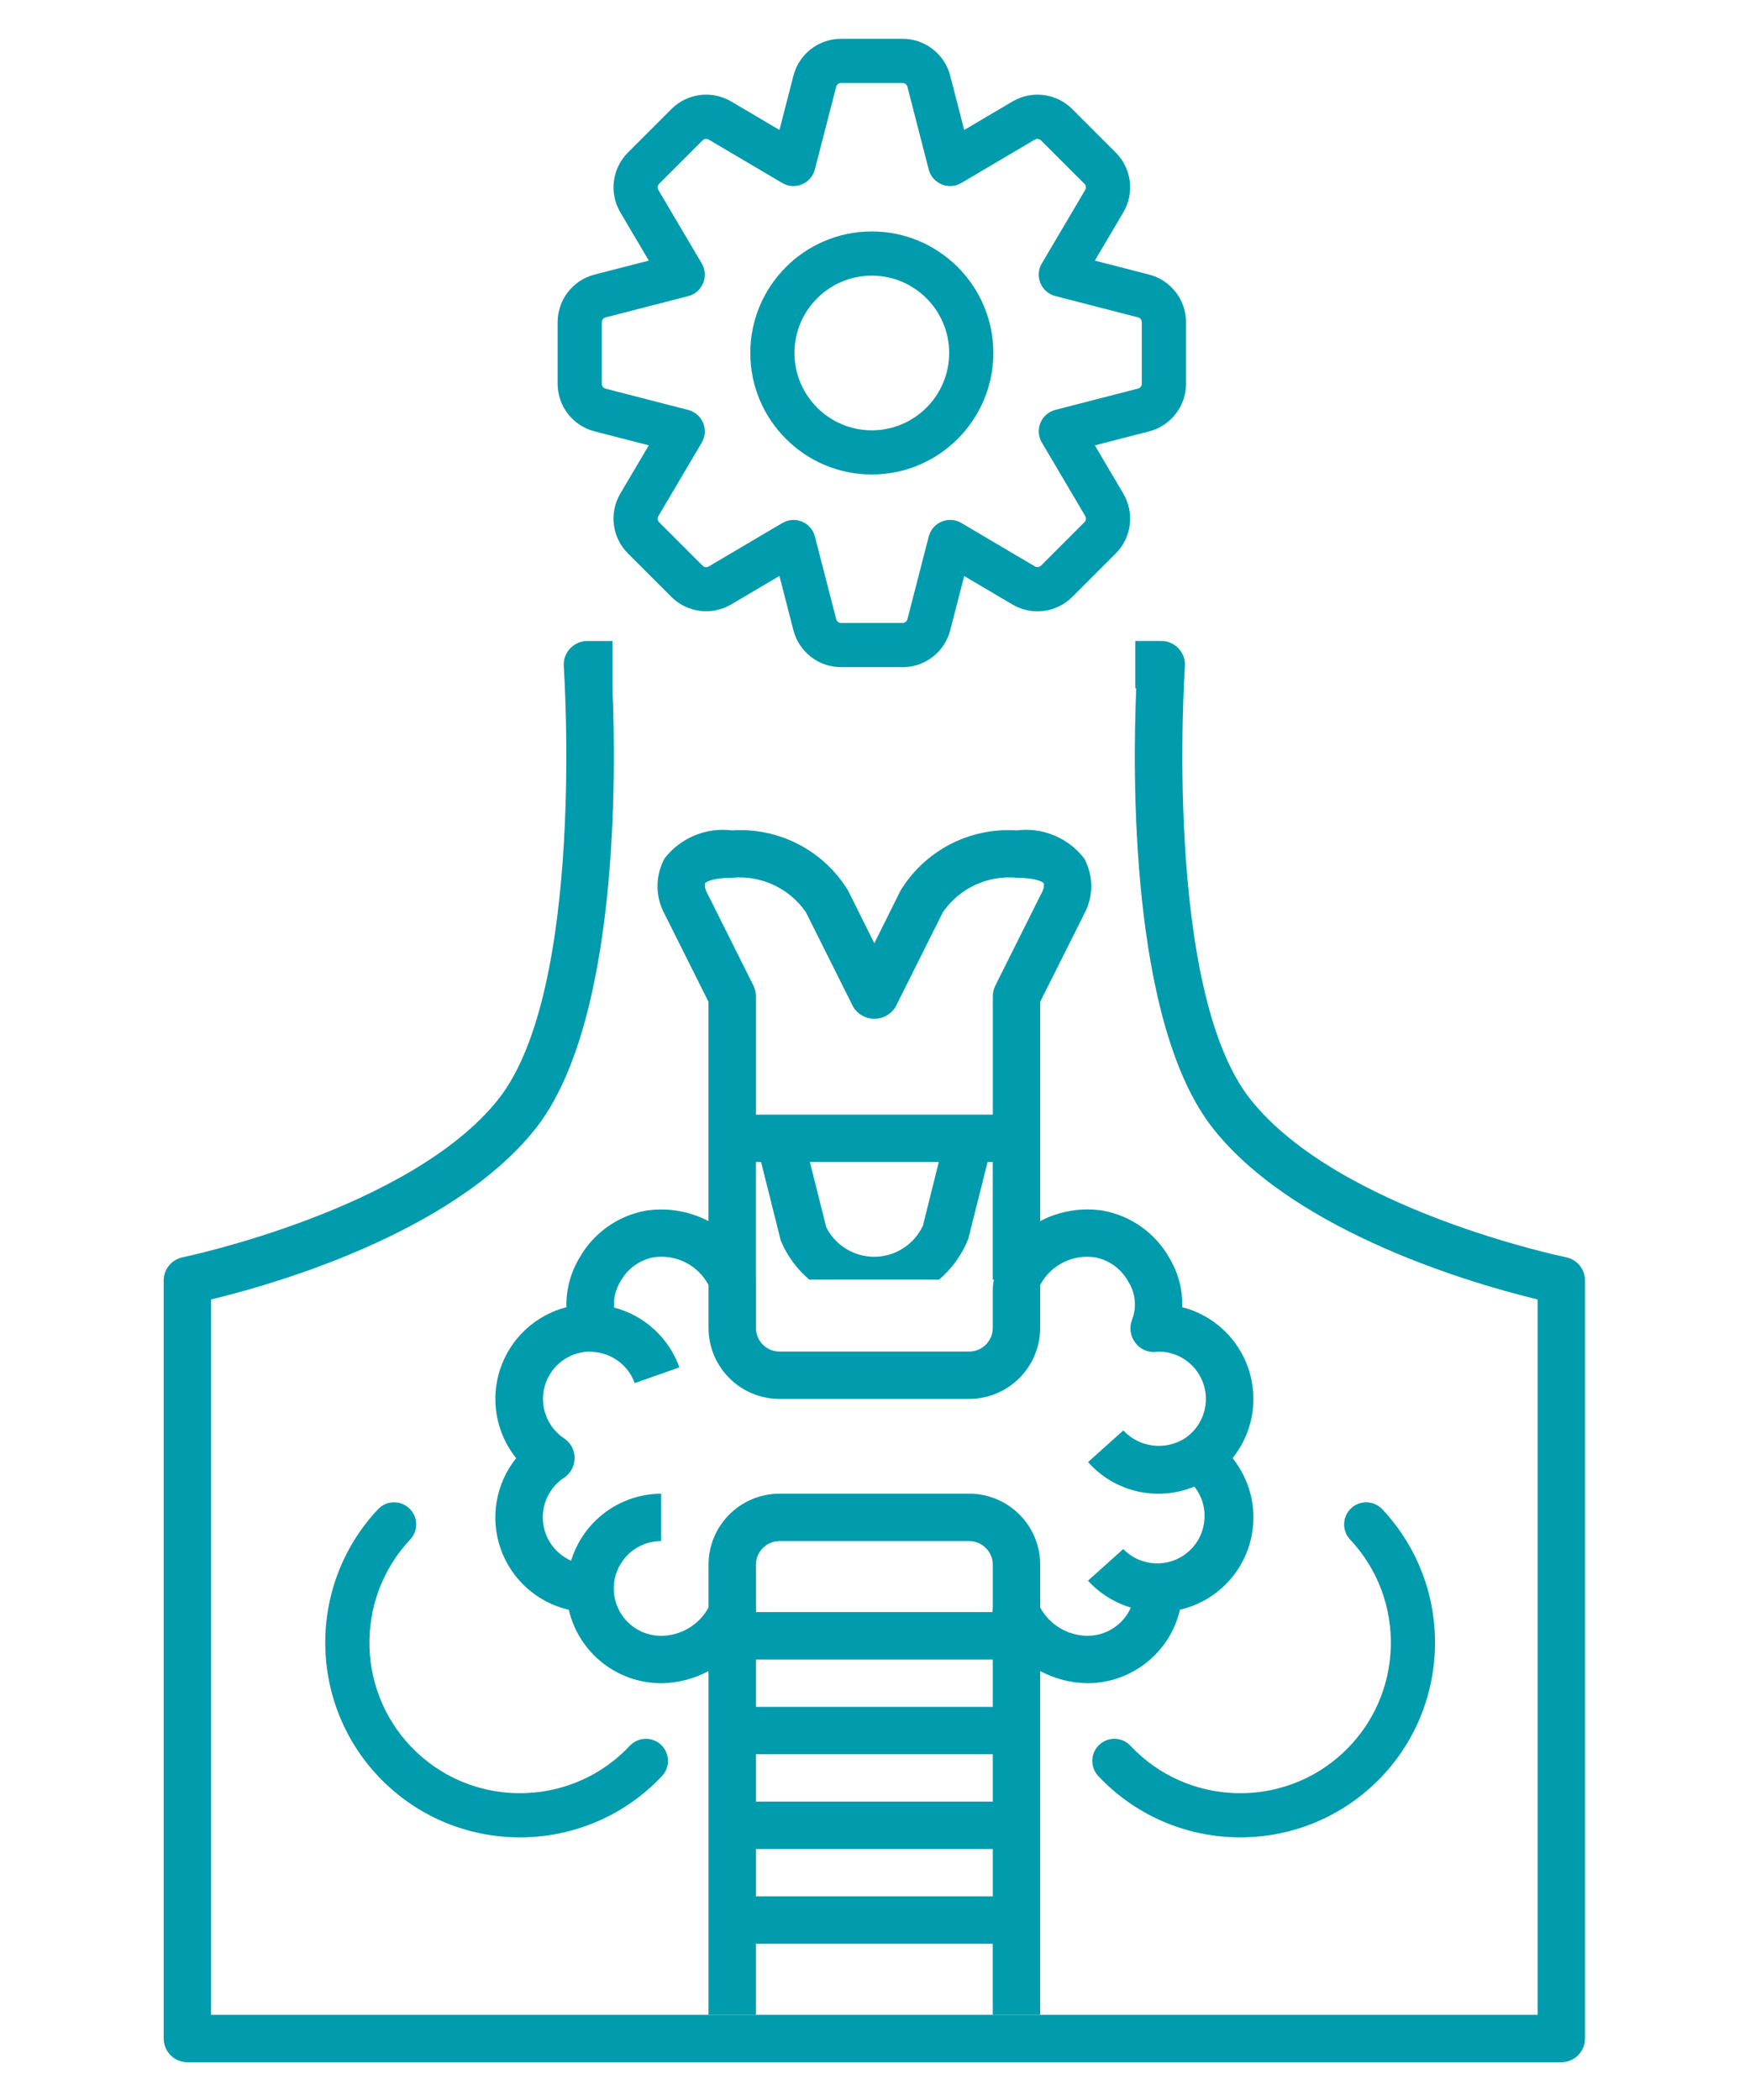
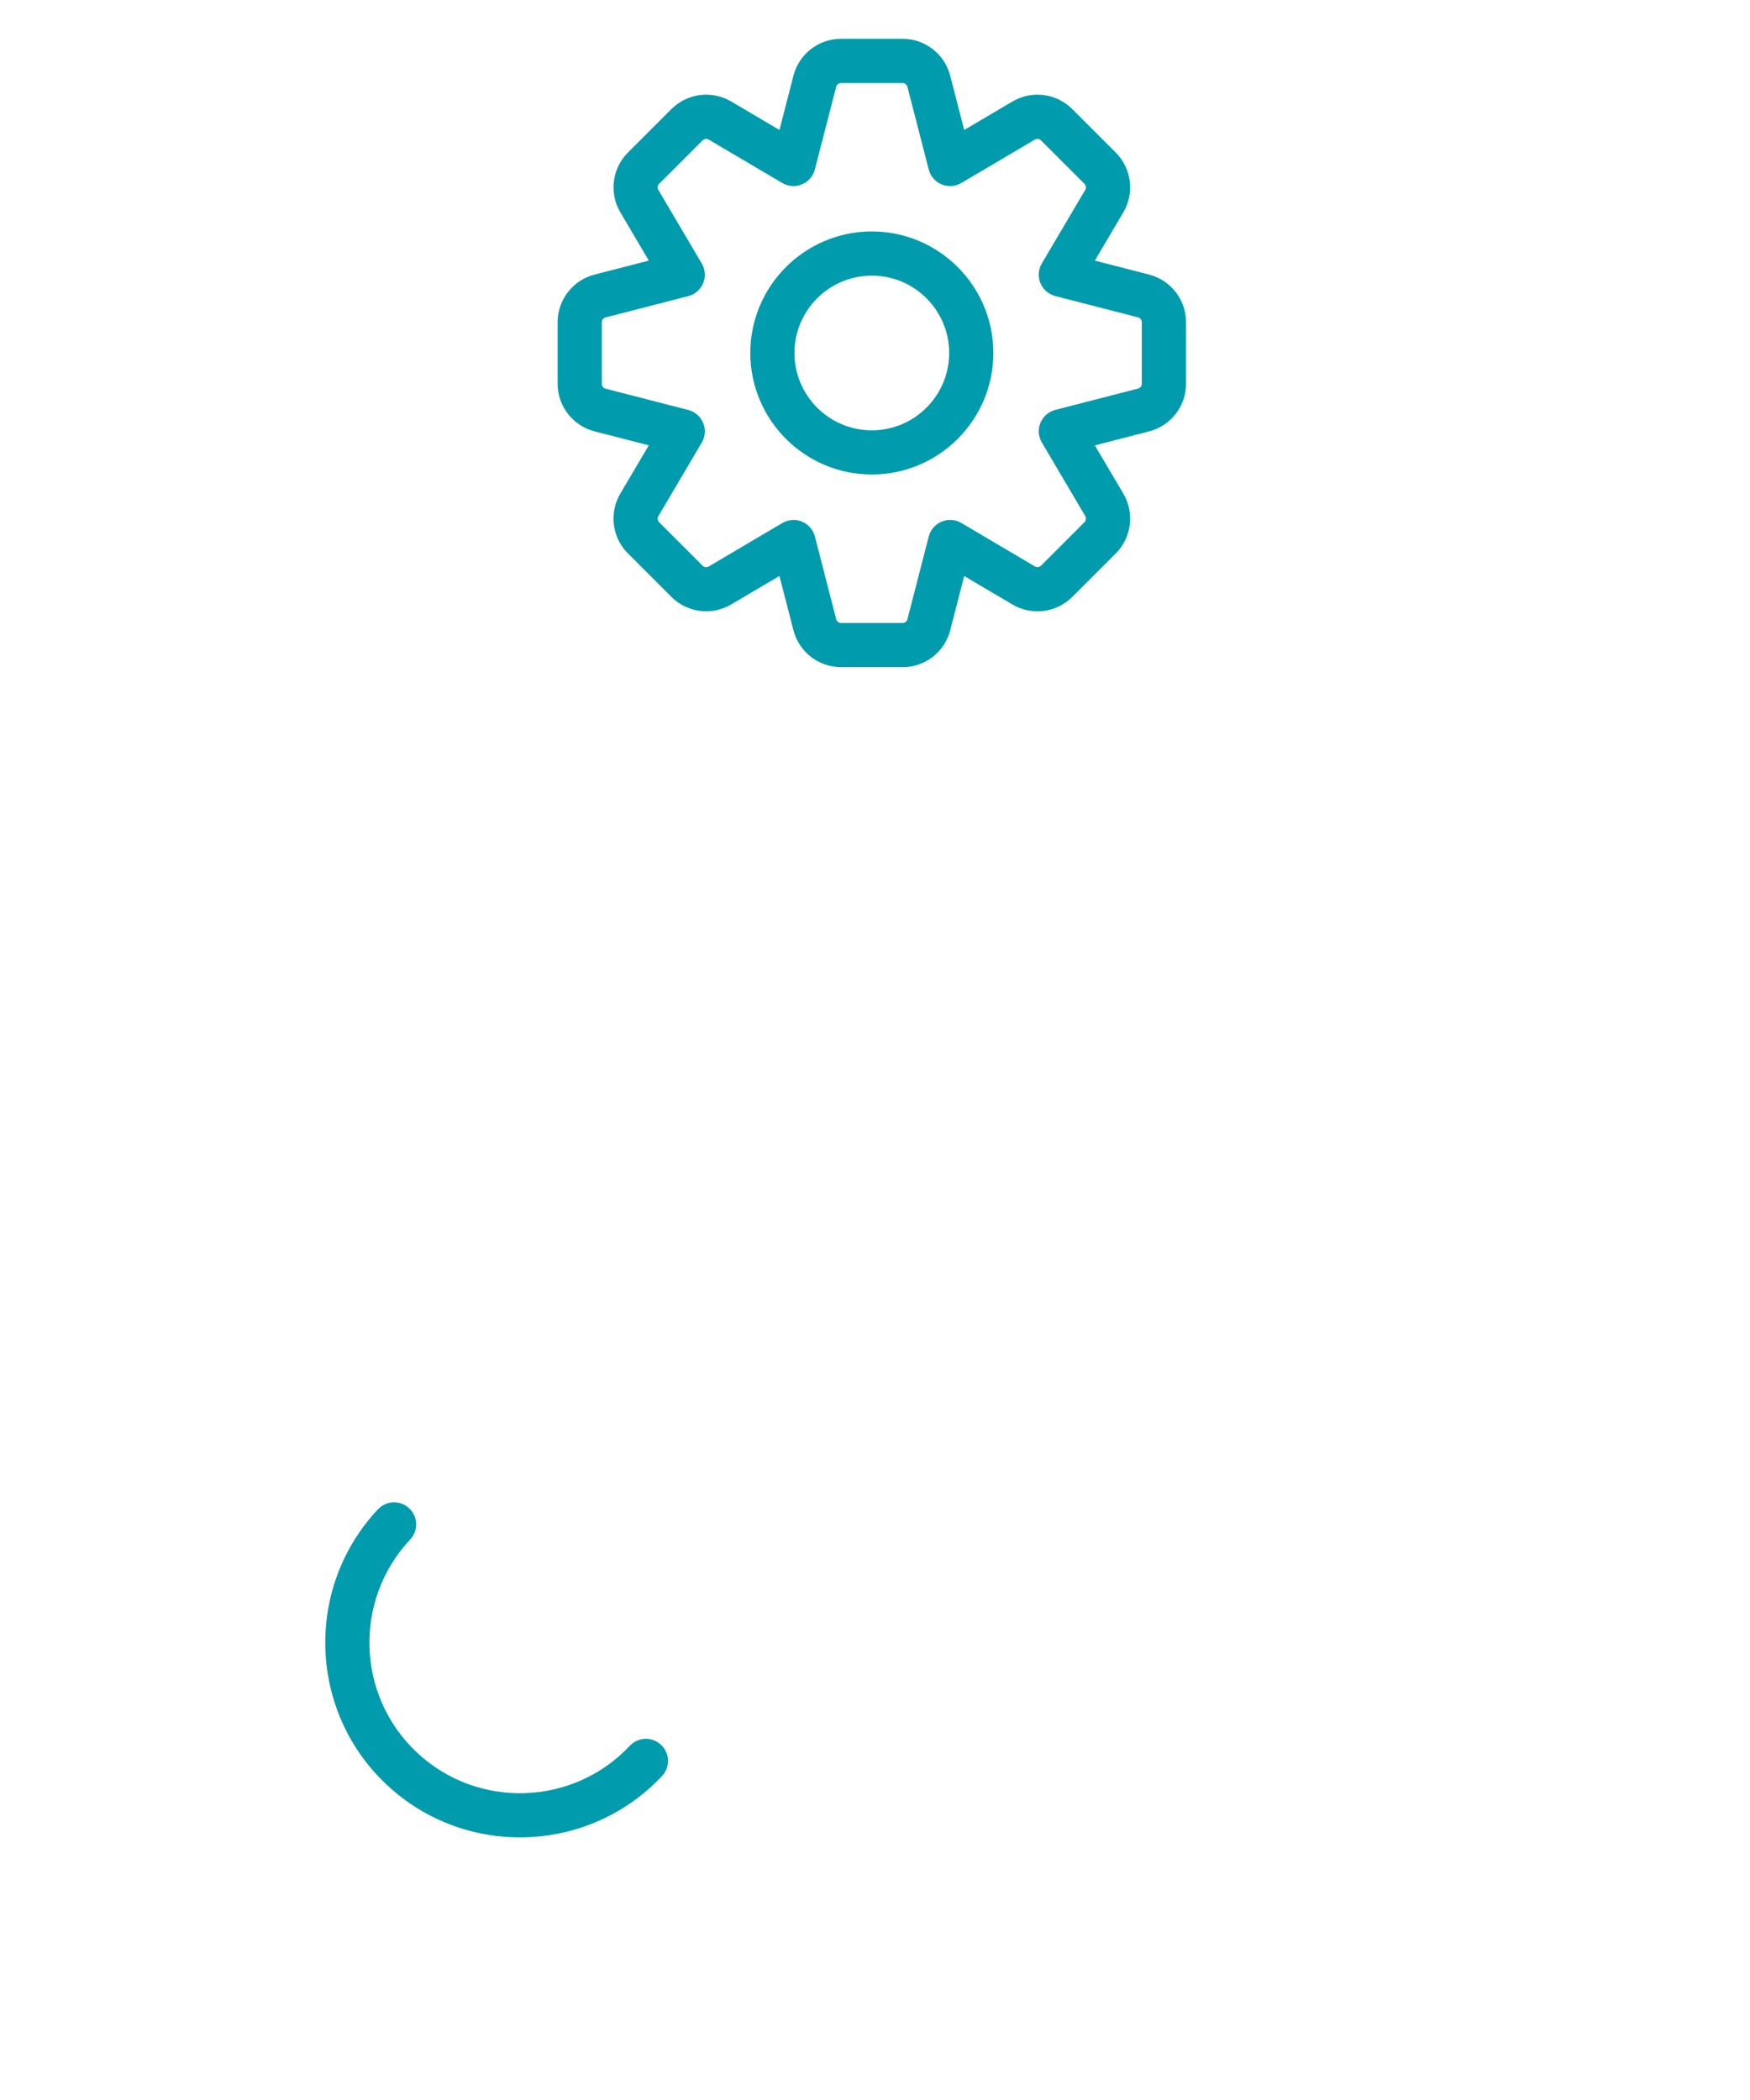
<svg xmlns="http://www.w3.org/2000/svg" xml:space="preserve" width="100mm" height="120mm" style="shape-rendering:geometricPrecision; text-rendering:geometricPrecision; image-rendering:optimizeQuality; fill-rule:evenodd; clip-rule:evenodd" viewBox="0 0 100 120">
  <defs>
    <style type="text/css">  .fil2 {fill:#009bac} .fil3 {fill:#009bac} .fil1 {fill:#009bac;fill-rule:nonzero} .fil0 {fill:#009bac;fill-rule:nonzero}  </style>
  </defs>
  <g id="Слой_x0020_1">
    <g id="_1949769950176">
-       <path class="fil0" d="M89.488 71.844c-0.129,-0.027 -12.963,-2.683 -18.012,-8.995 -5.021,-6.276 -3.781,-24.593 -3.767,-24.772 0.027,-0.376 -0.104,-0.745 -0.36,-1.02 -0.256,-0.275 -0.617,-0.431 -0.993,-0.43l-1.483 0 0 2.702 0.055 0c-0.202,4.67 -0.406,19.168 4.433,25.212 4.791,5.988 15.119,8.9 18.503,9.713l0 40.88 -7.504 0 -20.923 0 -2.707 0 -13.536 0 -2.707 0 -20.319 0 -8.107 0 0 -40.88c3.391,-0.813 13.713,-3.723 18.503,-9.711 4.836,-6.045 4.635,-20.544 4.433,-25.213l0 -2.702 -1.428 0c-0.376,-0.001 -0.737,0.155 -0.993,0.43 -0.257,0.275 -0.388,0.644 -0.36,1.02 0.013,0.186 1.257,18.495 -3.767,24.772 -5.025,6.276 -17.877,8.968 -18.012,8.995 -0.63,0.129 -1.083,0.683 -1.083,1.326l0 43.317c0,0.747 0.606,1.354 1.354,1.354l78.511 0c0.747,0 1.354,-0.606 1.354,-1.354l0 -43.317c0,-0.643 -0.453,-1.198 -1.083,-1.326z" />
-       <path class="fil0" d="M43.194 115.134l0 -4.061 13.536 0 0 4.061 2.707 0 0 -13.402 0 -6.246 0 -3.365 -2.729 0 -13.492 0 -2.729 0 0 3.365 0 10.588 0 9.059 2.707 0zm16.244 -45.358l0 -6.265 0 -6.265 2.571 -5.128c0.483,-0.969 0.463,-2.113 -0.056,-3.065 -0.913,-1.183 -2.386,-1.794 -3.87,-1.601 -2.683,-0.177 -5.241,1.156 -6.633,3.455l-1.489 2.994 -1.489 -2.994c-1.392,-2.299 -3.95,-3.632 -6.633,-3.455 -1.48,-0.189 -2.951,0.419 -3.864,1.601 -0.517,0.952 -0.538,2.096 -0.055,3.065l2.565 5.128 0 6.266 0 6.266 0 3.345 2.707 0 0 -6.721 0.298 0 1.125 4.489c0.368,0.881 0.933,1.64 1.633,2.232l7.409 0c0.726,-0.615 1.308,-1.409 1.674,-2.331l1.103 -4.39 0.296 0 0 6.721 2.707 0 0 -3.348zm-2.707 38.589l-13.536 0 0 -2.707 13.536 0 0 2.707zm0 -5.415l-13.536 0 0 -2.707 13.536 0 0 2.707zm0 -5.415l-13.536 0 0 -2.707 13.536 0 0 2.707zm-10.453 -31.134l7.367 0 -0.906 3.633c-0.494,1.068 -1.554,1.76 -2.731,1.781 -1.177,0.021 -2.261,-0.633 -2.793,-1.682l-0.937 -3.732zm-3.083 -2.707l0 -6.768c0,-0.21 -0.049,-0.417 -0.142,-0.606l-2.707 -5.415c-0.06,-0.135 -0.082,-0.284 -0.063,-0.432 0.041,-0.066 0.427,-0.316 1.559,-0.316 1.651,-0.152 3.257,0.596 4.203,1.959l2.707 5.415c0.255,0.426 0.715,0.687 1.212,0.687 0.497,0 0.957,-0.261 1.212,-0.687l2.7 -5.402c0.944,-1.37 2.553,-2.124 4.21,-1.972 1.126,0 1.516,0.25 1.559,0.316 0.022,0.147 0,0.298 -0.063,0.432l-2.707 5.415c-0.093,0.189 -0.142,0.396 -0.142,0.606l0 6.768 -13.536 0z" />
-       <path class="fil1" d="M59.438 95.536l0 -0.049c0.833,0.449 1.762,0.687 2.707,0.696 2.521,-0.002 4.709,-1.74 5.279,-4.197 1.816,-0.418 3.289,-1.74 3.901,-3.498 0.612,-1.76 0.276,-3.711 -0.89,-5.164 1.149,-1.434 1.492,-3.353 0.911,-5.096 -0.581,-1.743 -2.007,-3.073 -3.786,-3.531 0.026,-0.993 -0.231,-1.972 -0.743,-2.821 -0.8,-1.417 -2.189,-2.405 -3.79,-2.696 -1.202,-0.186 -2.431,0.009 -3.514,0.559 -1.323,0.865 -2.169,1.919 -2.454,2.625 -0.24,0.596 -0.329,0.908 -0.328,1.374l0 2.141c0,0.747 -0.606,1.354 -1.353,1.354l-10.829 0c-0.747,0 -1.353,-0.607 -1.353,-1.354l0 -2.754c0,-1.147 -1.548,-2.629 -2.707,-3.345 -1.099,-0.577 -2.353,-0.786 -3.579,-0.6 -1.604,0.289 -2.996,1.277 -3.797,2.696 -0.513,0.85 -0.771,1.829 -0.746,2.821 -1.779,0.459 -3.203,1.789 -3.784,3.532 -0.58,1.743 -0.237,3.662 0.912,5.096 -1.166,1.453 -1.502,3.403 -0.891,5.163 0.611,1.759 2.083,3.082 3.899,3.499 0.57,2.456 2.757,4.195 5.279,4.197 0.946,-0.009 1.875,-0.248 2.707,-0.696l0 0.102c0.174,-0.271 0.532,-0.618 1.3,-1.167 1.078,-0.771 1.32,-1.622 1.425,-2.409 -0.004,-0.046 -0.01,-0.093 -0.018,-0.139l0 -2.459c0,-0.747 0.606,-1.354 1.353,-1.354l10.829 0c0.747,0 1.353,0.607 1.353,1.354l0 2.459c-0.015,0.082 -0.023,0.165 -0.022,0.248l-0.089 0c0.378,1.305 0.866,2.617 2.19,3.075 0.029,0.14 0.321,0.128 0.629,0.339zm-4.061 -10.182l-10.829 0c-2.243,0 -4.061,1.818 -4.061,4.061l0 2.445c-0.54,0.992 -1.577,1.611 -2.707,1.616 -1.496,0 -2.707,-1.212 -2.707,-2.707 0,-1.496 1.212,-2.707 2.707,-2.707l0 -2.707c-2.368,0.012 -4.452,1.563 -5.144,3.828 -0.908,-0.398 -1.525,-1.261 -1.61,-2.248 -0.085,-0.988 0.377,-1.943 1.204,-2.49 0.378,-0.251 0.606,-0.674 0.606,-1.128 0,-0.453 -0.227,-0.877 -0.606,-1.127 -0.982,-0.657 -1.425,-1.876 -1.093,-3.01 0.331,-1.134 1.36,-1.923 2.541,-1.948 0.023,0 0.089,0.011 0.145,0.016 1.104,0.042 2.074,0.749 2.447,1.788l2.553 -0.901c-0.602,-1.686 -1.999,-2.965 -3.731,-3.417 -0.042,-0.522 0.085,-1.044 0.361,-1.489 0.389,-0.716 1.077,-1.22 1.876,-1.379 1.282,-0.202 2.55,0.433 3.158,1.581l0 2.447c0,2.243 1.818,4.061 4.061,4.061l10.829 0c2.243,0 4.061,-1.818 4.061,-4.061l0 -2.447c0.606,-1.147 1.875,-1.781 3.157,-1.578 0.799,0.159 1.486,0.664 1.876,1.379 0.421,0.66 0.499,1.483 0.207,2.21 -0.156,0.429 -0.086,0.907 0.187,1.273 0.268,0.372 0.711,0.577 1.168,0.542 0.034,0 0.136,-0.019 0.174,-0.023 1.193,0.003 2.244,0.786 2.587,1.929 0.343,1.143 -0.103,2.375 -1.097,3.034 -1.127,0.708 -2.598,0.516 -3.507,-0.457l-2.016 1.806c1.517,1.717 3.958,2.28 6.074,1.401 0.896,1.13 0.749,2.764 -0.333,3.716 -1.083,0.953 -2.722,0.889 -3.728,-0.145l-2.017 1.806c0.662,0.726 1.509,1.258 2.45,1.537 -0.432,0.98 -1.401,1.613 -2.473,1.614 -1.13,-0.005 -2.167,-0.624 -2.707,-1.616l0 -2.445c0,-2.243 -1.818,-4.061 -4.061,-4.061z" />
      <path class="fil2" d="M51.575 38.123l-3.514 0c-1.282,0 -2.401,-0.867 -2.722,-2.107l-0.8 -3.104 -2.759 1.629c-1.105,0.651 -2.51,0.472 -3.416,-0.434l-2.484 -2.484c-0.906,-0.906 -1.085,-2.31 -0.435,-3.415l1.629 -2.76 -3.102 -0.799c-1.242,-0.322 -2.108,-1.441 -2.108,-2.722l0 -3.514c0,-1.282 0.867,-2.401 2.107,-2.722l3.104 -0.799 -1.628 -2.759c-0.651,-1.105 -0.472,-2.509 0.434,-3.416l2.484 -2.484c0.906,-0.906 2.31,-1.085 3.415,-0.435l2.76 1.629 0.799 -3.102c0.322,-1.242 1.441,-2.108 2.722,-2.108l3.514 0c1.282,0 2.401,0.866 2.722,2.107l0.8 3.104 2.759 -1.629c1.104,-0.651 2.509,-0.473 3.416,0.434l2.484 2.484c0.906,0.907 1.085,2.311 0.435,3.415l-1.629 2.76 3.102 0.799c0.001,0 0.001,0 0.002,0.001 1.24,0.321 2.107,1.441 2.107,2.722l0 3.514c0,1.282 -0.867,2.401 -2.107,2.722l-3.104 0.8 1.629 2.759c0.65,1.105 0.472,2.509 -0.434,3.416l-2.485 2.485c-0.906,0.906 -2.311,1.084 -3.415,0.435l-2.76 -1.629 -0.799 3.102c-0.323,1.242 -1.442,2.108 -2.724,2.108l0 0zm-6.231 -8.413c0.164,0 0.328,0.032 0.483,0.096 0.367,0.152 0.641,0.467 0.739,0.851l1.218 4.728c0.032,0.125 0.147,0.213 0.277,0.213l3.514 0c0.131,0 0.245,-0.088 0.278,-0.215l1.218 -4.726c0.099,-0.384 0.373,-0.699 0.739,-0.851 0.367,-0.152 0.784,-0.123 1.125,0.079l4.204 2.482c0.112,0.065 0.255,0.047 0.347,-0.045l2.484 -2.484c0.092,-0.092 0.111,-0.236 0.044,-0.349l-2.481 -4.203c-0.202,-0.341 -0.231,-0.758 -0.079,-1.125 0.152,-0.367 0.467,-0.641 0.851,-0.739l4.727 -1.218c0.125,-0.032 0.213,-0.147 0.213,-0.277l0 -3.514c0,-0.131 -0.088,-0.245 -0.215,-0.278l-4.726 -1.217c-0.384,-0.099 -0.699,-0.373 -0.851,-0.739 -0.152,-0.367 -0.123,-0.783 0.079,-1.125l2.481 -4.204c0.066,-0.112 0.047,-0.255 -0.045,-0.347l-2.484 -2.483c-0.093,-0.093 -0.237,-0.111 -0.348,-0.044l-4.203 2.481c-0.341,0.202 -0.757,0.231 -1.125,0.079 -0.367,-0.152 -0.64,-0.467 -0.739,-0.851l-1.218 -4.728c-0.032,-0.125 -0.147,-0.213 -0.278,-0.213l-3.514 0c-0.131,0 -0.245,0.088 -0.278,0.215l-1.218 4.726c-0.099,0.384 -0.373,0.699 -0.739,0.851 -0.367,0.152 -0.783,0.123 -1.125,-0.079l-4.204 -2.481c-0.112,-0.066 -0.255,-0.047 -0.347,0.045l-2.484 2.484c-0.092,0.093 -0.111,0.236 -0.044,0.348l2.481 4.204c0.201,0.341 0.231,0.758 0.079,1.125 -0.152,0.367 -0.467,0.641 -0.851,0.739l-4.727 1.218c-0.125,0.032 -0.214,0.147 -0.214,0.278l0 3.514c0,0.131 0.088,0.245 0.215,0.278l4.726 1.218c0.384,0.099 0.699,0.373 0.851,0.739 0.152,0.367 0.123,0.783 -0.079,1.125l-2.481 4.204c-0.066,0.112 -0.048,0.255 0.045,0.347l2.484 2.484c0.092,0.092 0.236,0.111 0.349,0.044l4.203 -2.481c0.196,-0.117 0.418,-0.176 0.641,-0.176l-0 0zm4.474 -2.596c-3.829,0 -6.944,-3.115 -6.944,-6.944 0,-3.829 3.115,-6.945 6.944,-6.945 3.829,0 6.945,3.115 6.945,6.945 0,3.829 -3.116,6.944 -6.945,6.944zm0 -11.364c-2.437,0 -4.42,1.983 -4.42,4.42 0,2.437 1.983,4.42 4.42,4.42 2.437,0 4.42,-1.982 4.42,-4.42 0,-2.437 -1.983,-4.42 -4.42,-4.42z" />
      <path class="fil3" d="M22.092 101.981c-4.474,-4.202 -4.696,-11.262 -0.493,-15.736 0.477,-0.508 1.276,-0.533 1.784,-0.056 0.508,0.477 0.533,1.276 0.056,1.784 -3.249,3.46 -3.079,8.918 0.382,12.167 3.46,3.25 8.918,3.079 12.168,-0.381 0.477,-0.508 1.276,-0.533 1.784,-0.056 0.508,0.477 0.533,1.276 0.056,1.784 -4.202,4.474 -11.262,4.695 -15.736,0.493z" />
-       <path class="fil3" d="M78.496 101.981c4.474,-4.202 4.696,-11.262 0.493,-15.736 -0.477,-0.508 -1.276,-0.533 -1.784,-0.056 -0.508,0.477 -0.533,1.276 -0.056,1.784 3.249,3.46 3.079,8.918 -0.382,12.167 -3.46,3.25 -8.918,3.079 -12.168,-0.381 -0.477,-0.508 -1.276,-0.533 -1.784,-0.056 -0.508,0.477 -0.533,1.276 -0.056,1.784 4.202,4.474 11.262,4.695 15.736,0.493z" />
    </g>
  </g>
</svg>